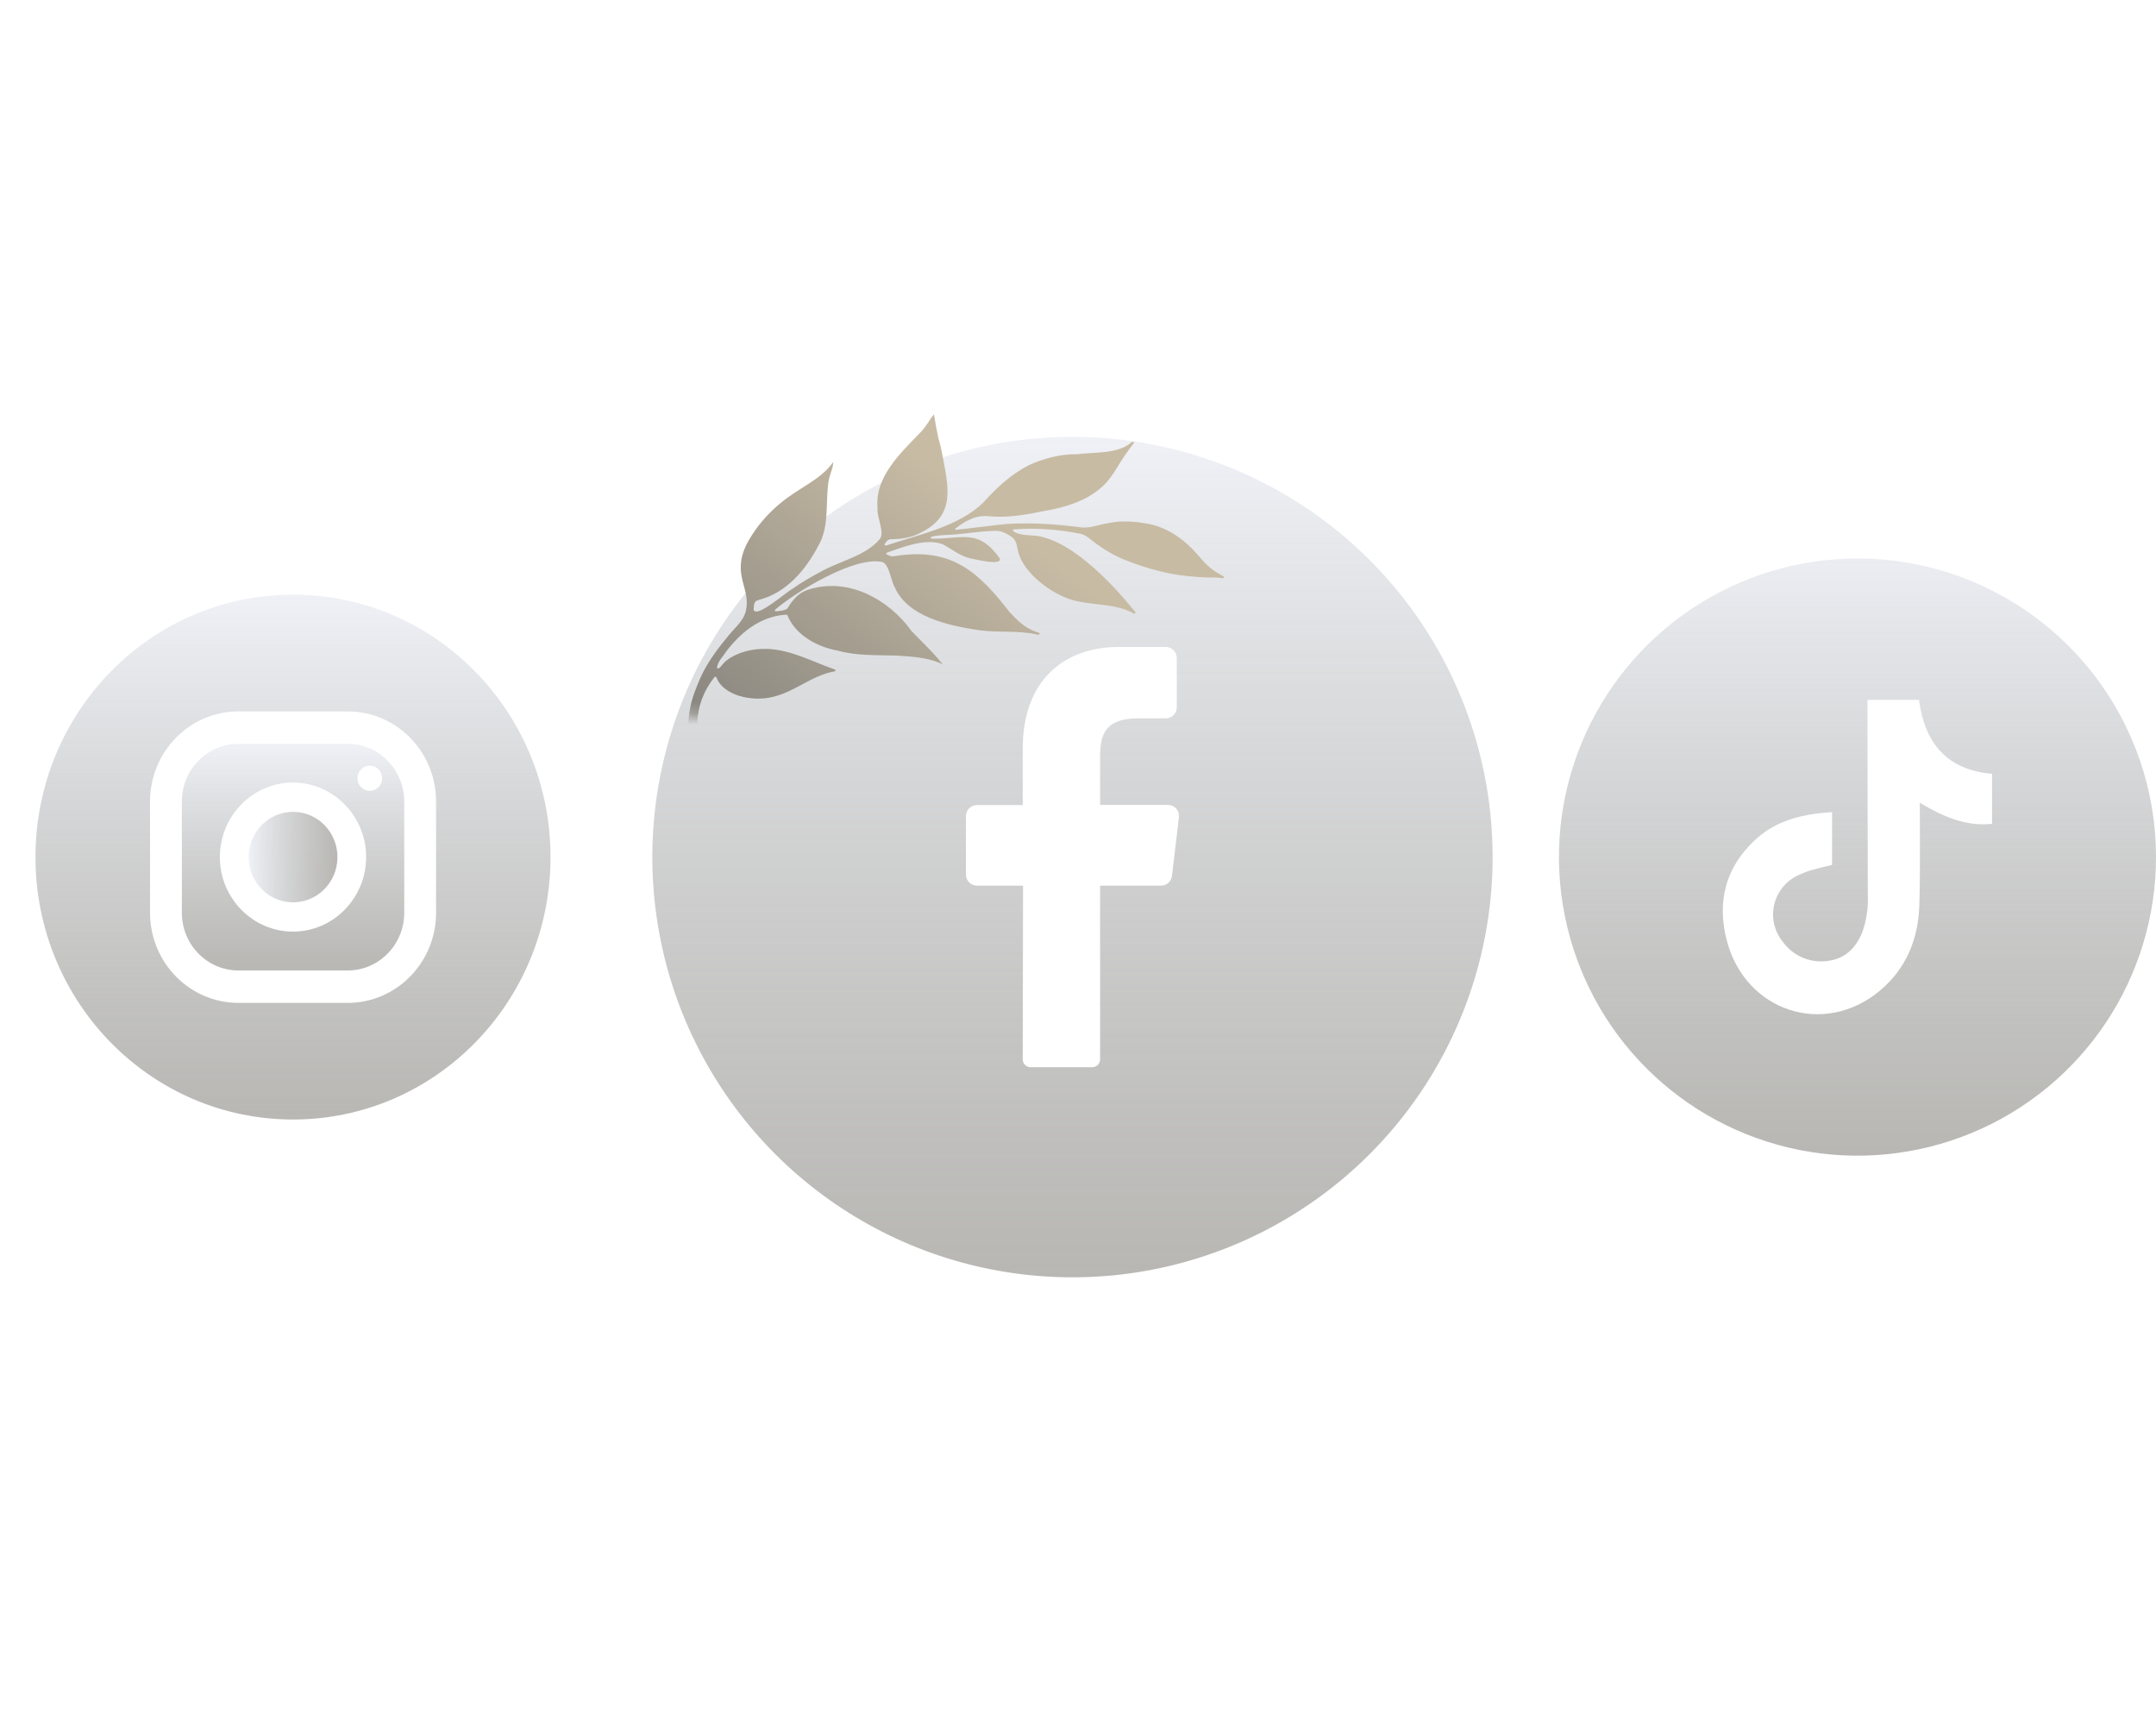
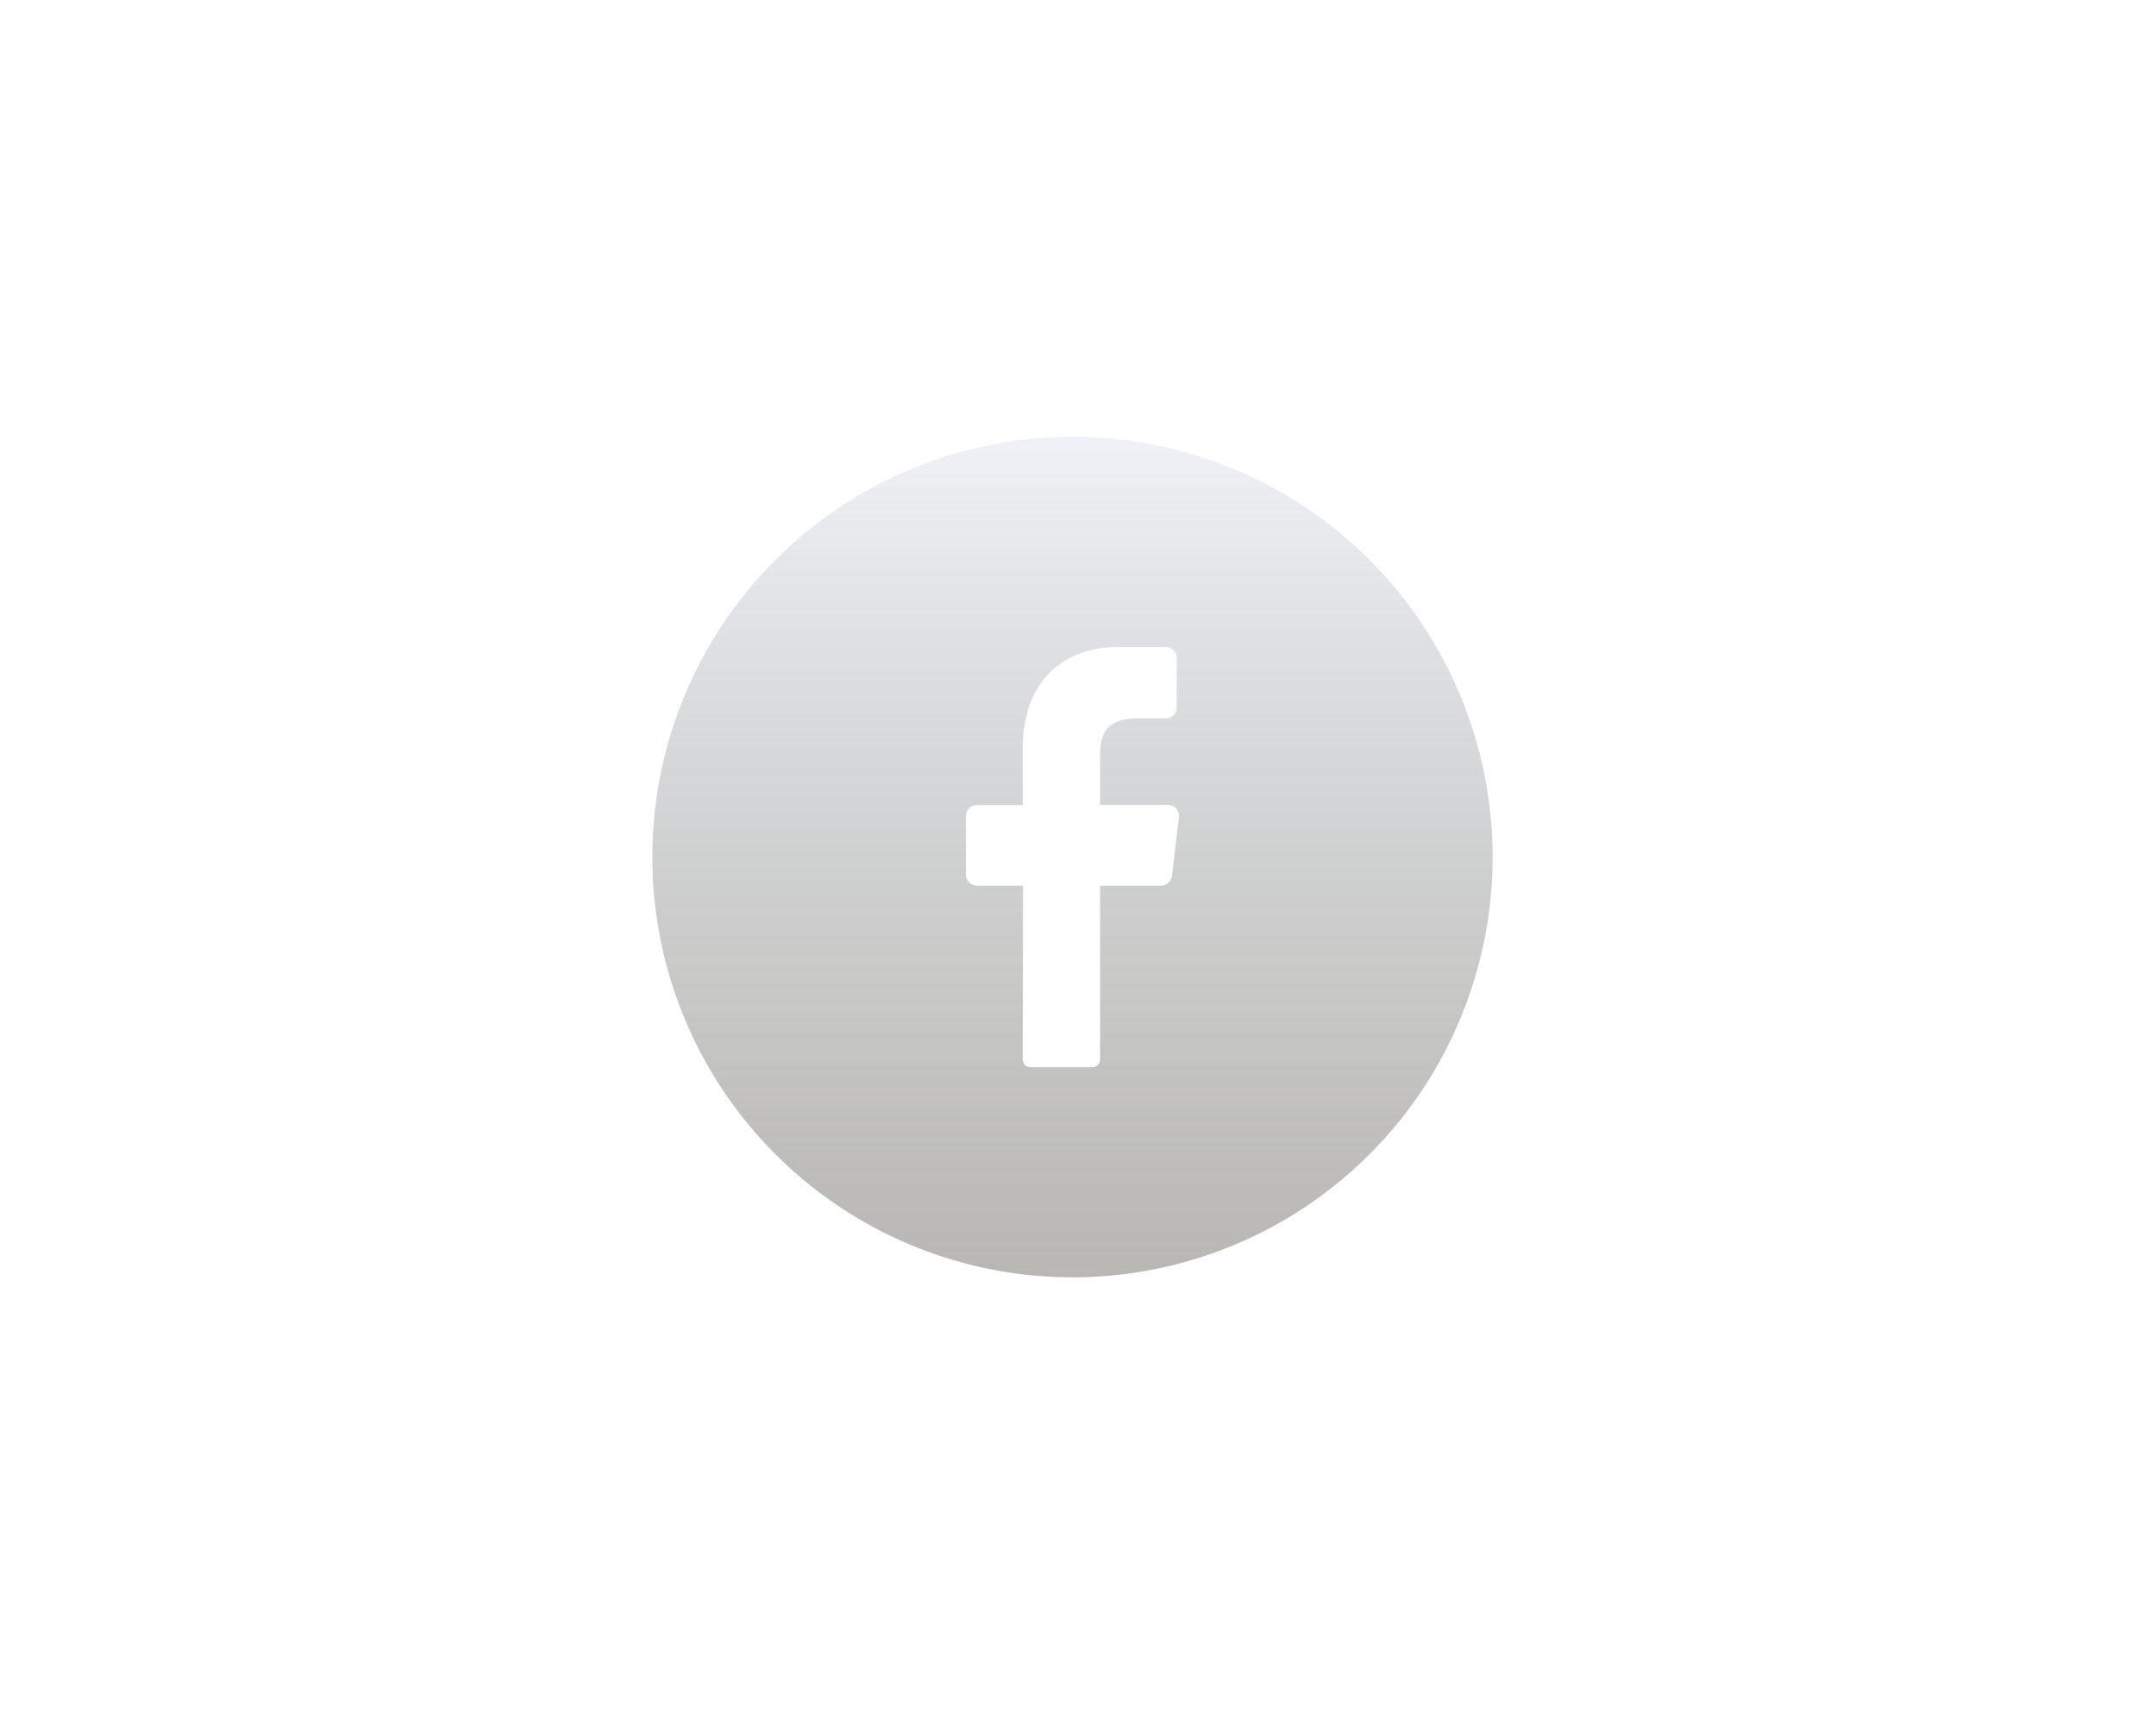
<svg xmlns="http://www.w3.org/2000/svg" width="195" height="155" viewBox="0 0 195 155" fill="none">
-   <path d="M31.448 67.259H21.562C18.747 67.259 16.449 69.59 16.449 72.469V82.541C16.449 85.41 18.736 87.752 21.562 87.752H31.448C34.264 87.752 36.562 85.421 36.562 82.541V72.469C36.551 69.59 34.264 67.259 31.448 67.259ZM26.5 84.239C22.856 84.239 19.885 81.213 19.885 77.5C19.885 73.787 22.856 70.76 26.5 70.76C30.144 70.76 33.115 73.787 33.115 77.5C33.115 81.213 30.144 84.239 26.5 84.239ZM33.446 71.509C32.825 71.509 32.328 71.003 32.328 70.37C32.328 69.737 32.825 69.231 33.446 69.231C34.067 69.231 34.564 69.737 34.564 70.37C34.564 71.003 34.067 71.509 33.446 71.509Z" fill="url(#paint0_linear_2003_12245)" />
-   <path d="M30.521 77.55C30.548 75.29 28.771 73.436 26.553 73.409C24.334 73.381 22.515 75.192 22.488 77.452C22.462 79.712 24.238 81.566 26.456 81.593C28.674 81.62 30.494 79.81 30.521 77.55Z" fill="url(#paint1_linear_2003_12245)" />
-   <path d="M26.5 53.77C13.633 53.77 3.209 64.39 3.209 77.5C3.209 90.61 13.633 101.23 26.5 101.23C39.367 101.23 49.791 90.61 49.791 77.5C49.791 64.39 39.367 53.77 26.5 53.77ZM39.44 82.541C39.44 87.034 35.858 90.684 31.448 90.684H21.562C17.152 90.684 13.571 87.034 13.571 82.541V72.469C13.571 67.976 17.152 64.327 21.562 64.327H31.448C35.858 64.327 39.44 67.976 39.44 72.469V82.541Z" fill="url(#paint2_linear_2003_12245)" />
  <g clip-path="url(#clip0_2003_12245)">
    <path d="M97 39.5C89.484 39.5 82.137 41.729 75.888 45.904C69.639 50.08 64.769 56.014 61.893 62.958C59.017 69.902 58.264 77.542 59.73 84.913C61.196 92.285 64.816 99.056 70.13 104.37C75.444 109.684 82.215 113.304 89.587 114.77C96.958 116.236 104.598 115.484 111.542 112.607C118.486 109.731 124.42 104.861 128.596 98.612C132.771 92.363 135 85.016 135 77.5C135 67.422 130.996 57.756 123.87 50.63C116.744 43.504 107.078 39.5 97 39.5ZM106.63 73.9L106 79.195C105.973 79.441 105.856 79.668 105.671 79.832C105.486 79.996 105.247 80.087 105 80.085H99.5V95.785C99.501 95.972 99.428 96.153 99.297 96.287C99.166 96.421 98.987 96.497 98.8 96.5H93.2C93.107 96.499 93.015 96.479 92.929 96.442C92.843 96.405 92.766 96.352 92.701 96.285C92.636 96.218 92.585 96.139 92.55 96.052C92.516 95.966 92.499 95.873 92.5 95.78L92.53 80.085H88.365C88.1 80.085 87.845 79.98 87.658 79.792C87.47 79.605 87.365 79.35 87.365 79.085V73.795C87.365 73.53 87.47 73.275 87.658 73.088C87.845 72.9 88.1 72.795 88.365 72.795H92.5V67.665C92.5 61.73 96.035 58.5 101.2 58.5H105.435C105.7 58.5 105.955 58.605 106.142 58.793C106.33 58.98 106.435 59.235 106.435 59.5V63.955C106.435 64.22 106.33 64.475 106.142 64.662C105.955 64.85 105.7 64.955 105.435 64.955H102.84C100.03 65 99.5 66.345 99.5 68.355V72.78H105.66C105.8 72.783 105.937 72.816 106.063 72.875C106.189 72.934 106.302 73.02 106.393 73.125C106.485 73.231 106.553 73.354 106.594 73.487C106.634 73.621 106.647 73.761 106.63 73.9Z" fill="url(#paint3_linear_2003_12245)" />
  </g>
  <g clip-path="url(#clip1_2003_12245)">
    <path d="M168 50.5C162.66 50.5 157.44 52.084 153 55.05C148.559 58.017 145.099 62.234 143.055 67.168C141.012 72.101 140.477 77.53 141.519 82.767C142.561 88.005 145.132 92.816 148.908 96.592C152.684 100.368 157.495 102.939 162.733 103.981C167.97 105.023 173.399 104.488 178.332 102.445C183.266 100.401 187.483 96.941 190.45 92.5C193.416 88.06 195 82.84 195 77.5C195 70.339 192.155 63.472 187.092 58.408C182.028 53.345 175.161 50.5 168 50.5ZM180.171 74.491C177.763 74.757 175.699 73.805 173.634 72.59C173.634 72.789 173.695 78.957 173.592 81.898C173.489 84.921 172.409 87.582 170.039 89.568C165.016 93.785 157.886 91.508 156.184 85.06C155.26 81.546 156.063 78.381 158.82 75.876C160.373 74.455 162.287 73.823 164.341 73.56C164.781 73.503 165.225 73.478 165.701 73.436V78.21C165.098 78.36 164.486 78.491 163.886 78.669C163.47 78.789 163.063 78.942 162.671 79.127C162.124 79.373 161.641 79.742 161.259 80.205C160.877 80.668 160.607 81.212 160.47 81.796C160.332 82.38 160.331 82.988 160.467 83.572C160.602 84.157 160.87 84.702 161.25 85.167C161.707 85.799 162.329 86.293 163.047 86.596C163.765 86.899 164.553 86.999 165.325 86.886C166.877 86.698 167.851 85.721 168.426 84.317C168.824 83.207 168.997 82.028 168.934 80.85C168.913 75.052 168.913 69.258 168.902 63.46C168.907 63.4 168.916 63.341 168.927 63.282H173.563C174.082 67.162 176.05 69.62 180.171 69.968V74.491Z" fill="url(#paint4_linear_2003_12245)" />
  </g>
  <mask id="mask0_2003_12245" style="mask-type:alpha" maskUnits="userSpaceOnUse" x="59" y="27" width="72" height="47">
-     <rect width="65.321" height="37.831" transform="matrix(0.99 0.139 -0.184 0.983 65.959 27)" fill="#D9D9D9" />
-   </mask>
+     </mask>
  <g mask="url(#mask0_2003_12245)">
    <g filter="url(#filter0_d_2003_12245)">
      <path d="M80.145 45.327C80.057 45.351 79.978 45.285 80.014 45.204C80.133 45.005 80.314 44.772 80.52 44.761C81.481 44.762 82.444 44.617 83.262 44.172C86.514 42.57 85.773 40.012 85.186 36.894C85.123 36.581 85.037 36.18 84.943 35.87C84.735 35.15 84.473 33.468 84.473 33.468C84.473 33.468 84.234 33.761 84.185 33.838L84.026 34.09C84.026 34.09 83.617 34.698 83.371 34.975C81.425 36.985 79.094 39.132 79.374 41.962L79.369 41.974C79.28 42.768 80.068 44.172 79.56 44.761C78.236 46.313 75.952 46.709 74.164 47.735C73.328 48.188 72.5 48.656 71.733 49.198C71.733 49.198 71.733 49.198 71.728 49.21C71.151 49.496 68.526 51.851 68.174 51.176C68.166 51.16 68.171 51.149 68.163 51.133C68.202 50.03 68.396 50.466 69.739 49.85C71.831 48.872 73.219 46.929 74.184 45.032C74.99 43.32 74.664 41.432 74.925 39.619C75.031 38.857 75.339 38.441 75.354 37.849C75.351 37.821 75.358 37.77 75.358 37.77C75.358 37.77 75.337 37.816 75.313 37.835C74.46 39.026 73.278 39.629 71.79 40.609C69.994 41.792 68.504 43.369 67.548 45.176C66.121 48.01 67.968 49.195 67.451 51.268C67.227 52.23 66.293 52.902 65.706 53.703C64.676 54.942 63.753 56.255 63.175 57.697C62.883 58.492 61.302 61.489 63.06 65.789C63.316 65.808 63.568 65.799 63.476 65.516C63.033 62.489 62.456 59.989 64.626 57.223C64.678 57.174 64.783 57.182 64.798 57.254C65.414 58.907 68.031 59.472 69.874 59.022C71.909 58.556 73.422 57.067 75.489 56.705C75.591 56.685 75.596 56.568 75.502 56.536C73.526 55.852 71.615 54.779 69.429 54.676C68.086 54.628 66.716 54.956 65.709 55.724C65.381 55.973 65.214 56.316 65.007 56.433C64.927 56.473 64.843 56.419 64.855 56.356C64.903 55.828 65.416 55.334 65.713 54.875C65.713 54.875 65.713 54.875 65.718 54.863C66.929 53.286 68.619 51.816 70.904 51.593C71.166 51.56 71.22 51.578 71.292 51.801C71.292 51.801 71.292 51.801 71.3 51.818C72.033 53.416 73.853 54.486 75.762 54.829C75.762 54.829 75.762 54.829 75.776 54.834C77.501 55.315 79.34 55.222 81.112 55.28C82.453 55.367 83.772 55.434 85.028 55.958C85.095 55.981 85.291 56.099 85.291 56.099C85.291 56.099 85.071 55.826 85.035 55.801C84.245 54.821 83.294 53.96 82.427 53.047C82.427 53.047 82.414 53.043 82.419 53.031C80.477 50.313 76.769 48.083 72.997 49.353C72.145 49.667 71.638 50.322 71.225 51.009C71.22 51.02 71.215 51.032 71.196 51.039C70.982 51.207 70.545 51.248 70.192 51.276C70.095 51.284 70.045 51.188 70.103 51.127C72.021 49.493 77.277 46.273 79.794 46.818L79.808 46.822C80.438 47.045 80.586 48.529 80.916 49.078C82.073 51.747 85.667 52.557 88.62 52.995C90.307 53.211 92.061 52.997 93.713 53.36C93.767 53.378 93.84 53.389 93.917 53.388C94.036 53.401 94.065 53.265 93.962 53.217C93.881 53.19 93.8 53.163 93.733 53.141C93.733 53.141 93.733 53.141 93.719 53.136C92.733 52.808 92.007 52.102 91.36 51.395C91.36 51.395 91.36 51.395 91.346 51.391C88.619 47.893 86.204 45.403 80.863 46.297C80.697 46.321 80.546 46.311 80.4 46.222C80.189 46.139 79.991 46.06 80.327 45.932C81.774 45.431 83.696 44.661 85.239 45.201L85.253 45.206C86.105 45.662 86.856 46.31 87.853 46.509C88.27 46.581 90.579 47.177 90.437 46.518C90.442 46.507 90.429 46.502 90.42 46.486C88.484 43.756 87.022 44.745 84.279 44.709C84.156 44.708 84.139 44.57 84.246 44.539C84.951 44.348 85.754 44.39 86.499 44.318C87.68 44.206 88.865 44.016 90.064 44.003C90.614 43.987 91.076 44.273 91.497 44.546C92.055 44.931 91.962 45.631 92.174 46.166C92.745 47.817 94.749 49.414 96.537 50.102C98.452 50.818 100.766 50.458 102.547 51.476C102.631 51.531 102.75 51.437 102.681 51.348C101.857 50.303 97.903 45.481 94.378 44.587C93.491 44.279 92.389 44.564 91.65 44.026C91.58 43.976 91.607 43.879 91.704 43.871C93.697 43.71 95.762 43.879 97.715 44.263C98.068 44.34 98.338 44.536 98.602 44.744C99.664 45.602 100.846 46.327 102.2 46.804C103.858 47.435 105.614 47.913 107.427 48.091C107.991 48.146 108.556 48.2 109.123 48.216C109.525 48.217 109.906 48.198 110.597 48.282C110.702 48.29 110.753 48.174 110.669 48.12C109.644 47.566 109.243 47.246 108.398 46.248C107.225 44.875 105.611 43.621 103.603 43.325C102.509 43.134 101.378 43.063 100.282 43.297C99.421 43.422 98.602 43.8 97.725 43.681C95.51 43.397 93.272 43.237 91.036 43.383C89.528 43.533 88.022 43.749 86.514 43.898C86.477 43.913 86.409 43.89 86.396 43.886C86.393 43.858 86.394 43.819 86.418 43.8C87.242 43.131 88.306 42.515 89.501 42.687C91.232 42.837 92.903 42.529 94.576 42.182C96.357 41.871 98.173 41.306 99.476 40.185C100.665 39.252 101.137 37.908 102.018 36.793L102.024 36.782C102.114 36.612 102.384 36.317 102.543 36.064C102.598 35.976 102.464 35.892 102.369 35.967C101.149 37.075 99.06 36.859 97.398 37.076L97.384 37.072C95.902 37.057 94.359 37.461 93.054 38.063C91.407 38.91 90.104 40.137 88.939 41.437C86.702 43.615 83.2 44.311 80.145 45.327Z" fill="url(#paint5_linear_2003_12245)" />
    </g>
  </g>
  <defs>
    <filter id="filter0_d_2003_12245" x="59.743" y="33.468" width="53.468" height="38.827" filterUnits="userSpaceOnUse" color-interpolation-filters="sRGB">
      <feFlood flood-opacity="0" result="BackgroundImageFix" />
      <feColorMatrix in="SourceAlpha" type="matrix" values="0 0 0 0 0 0 0 0 0 0 0 0 0 0 0 0 0 0 127 0" result="hardAlpha" />
      <feOffset dy="4" />
      <feGaussianBlur stdDeviation="1.25" />
      <feComposite in2="hardAlpha" operator="out" />
      <feColorMatrix type="matrix" values="0 0 0 0 0 0 0 0 0 0 0 0 0 0 0 0 0 0 0.08 0" />
      <feBlend mode="multiply" in2="BackgroundImageFix" result="effect1_dropShadow_2003_12245" />
      <feBlend mode="normal" in="SourceGraphic" in2="effect1_dropShadow_2003_12245" result="shape" />
    </filter>
    <linearGradient id="paint0_linear_2003_12245" x1="26.505" y1="67.259" x2="26.505" y2="87.752" gradientUnits="userSpaceOnUse">
      <stop stop-color="#EFF1F6" />
      <stop offset="1" stop-color="#A6A5A1" stop-opacity="0.8" />
    </linearGradient>
    <linearGradient id="paint1_linear_2003_12245" x1="22.488" y1="77.452" x2="30.521" y2="77.546" gradientUnits="userSpaceOnUse">
      <stop stop-color="#EFF1F6" />
      <stop offset="1" stop-color="#A6A5A1" stop-opacity="0.8" />
    </linearGradient>
    <linearGradient id="paint2_linear_2003_12245" x1="26.5" y1="53.77" x2="26.5" y2="101.23" gradientUnits="userSpaceOnUse">
      <stop stop-color="#EFF1F6" />
      <stop offset="1" stop-color="#A6A5A1" stop-opacity="0.8" />
    </linearGradient>
    <linearGradient id="paint3_linear_2003_12245" x1="97" y1="39.5" x2="97" y2="115.5" gradientUnits="userSpaceOnUse">
      <stop stop-color="#EFF1F6" />
      <stop offset="1" stop-color="#A6A5A1" stop-opacity="0.8" />
    </linearGradient>
    <linearGradient id="paint4_linear_2003_12245" x1="168" y1="50.5" x2="168" y2="104.5" gradientUnits="userSpaceOnUse">
      <stop stop-color="#EBEDF2" />
      <stop offset="1" stop-color="#A6A5A1" stop-opacity="0.8" />
    </linearGradient>
    <linearGradient id="paint5_linear_2003_12245" x1="87.848" y1="40.995" x2="67.396" y2="67.418" gradientUnits="userSpaceOnUse">
      <stop stop-color="#C7BBA4" />
      <stop offset="1" stop-color="#84827D" />
    </linearGradient>
    <clipPath id="clip0_2003_12245">
      <rect width="76" height="76" fill="white" transform="translate(59 39.5)" />
    </clipPath>
    <clipPath id="clip1_2003_12245">
-       <rect width="54" height="54" fill="white" transform="translate(141 50.5)" />
-     </clipPath>
+       </clipPath>
  </defs>
</svg>